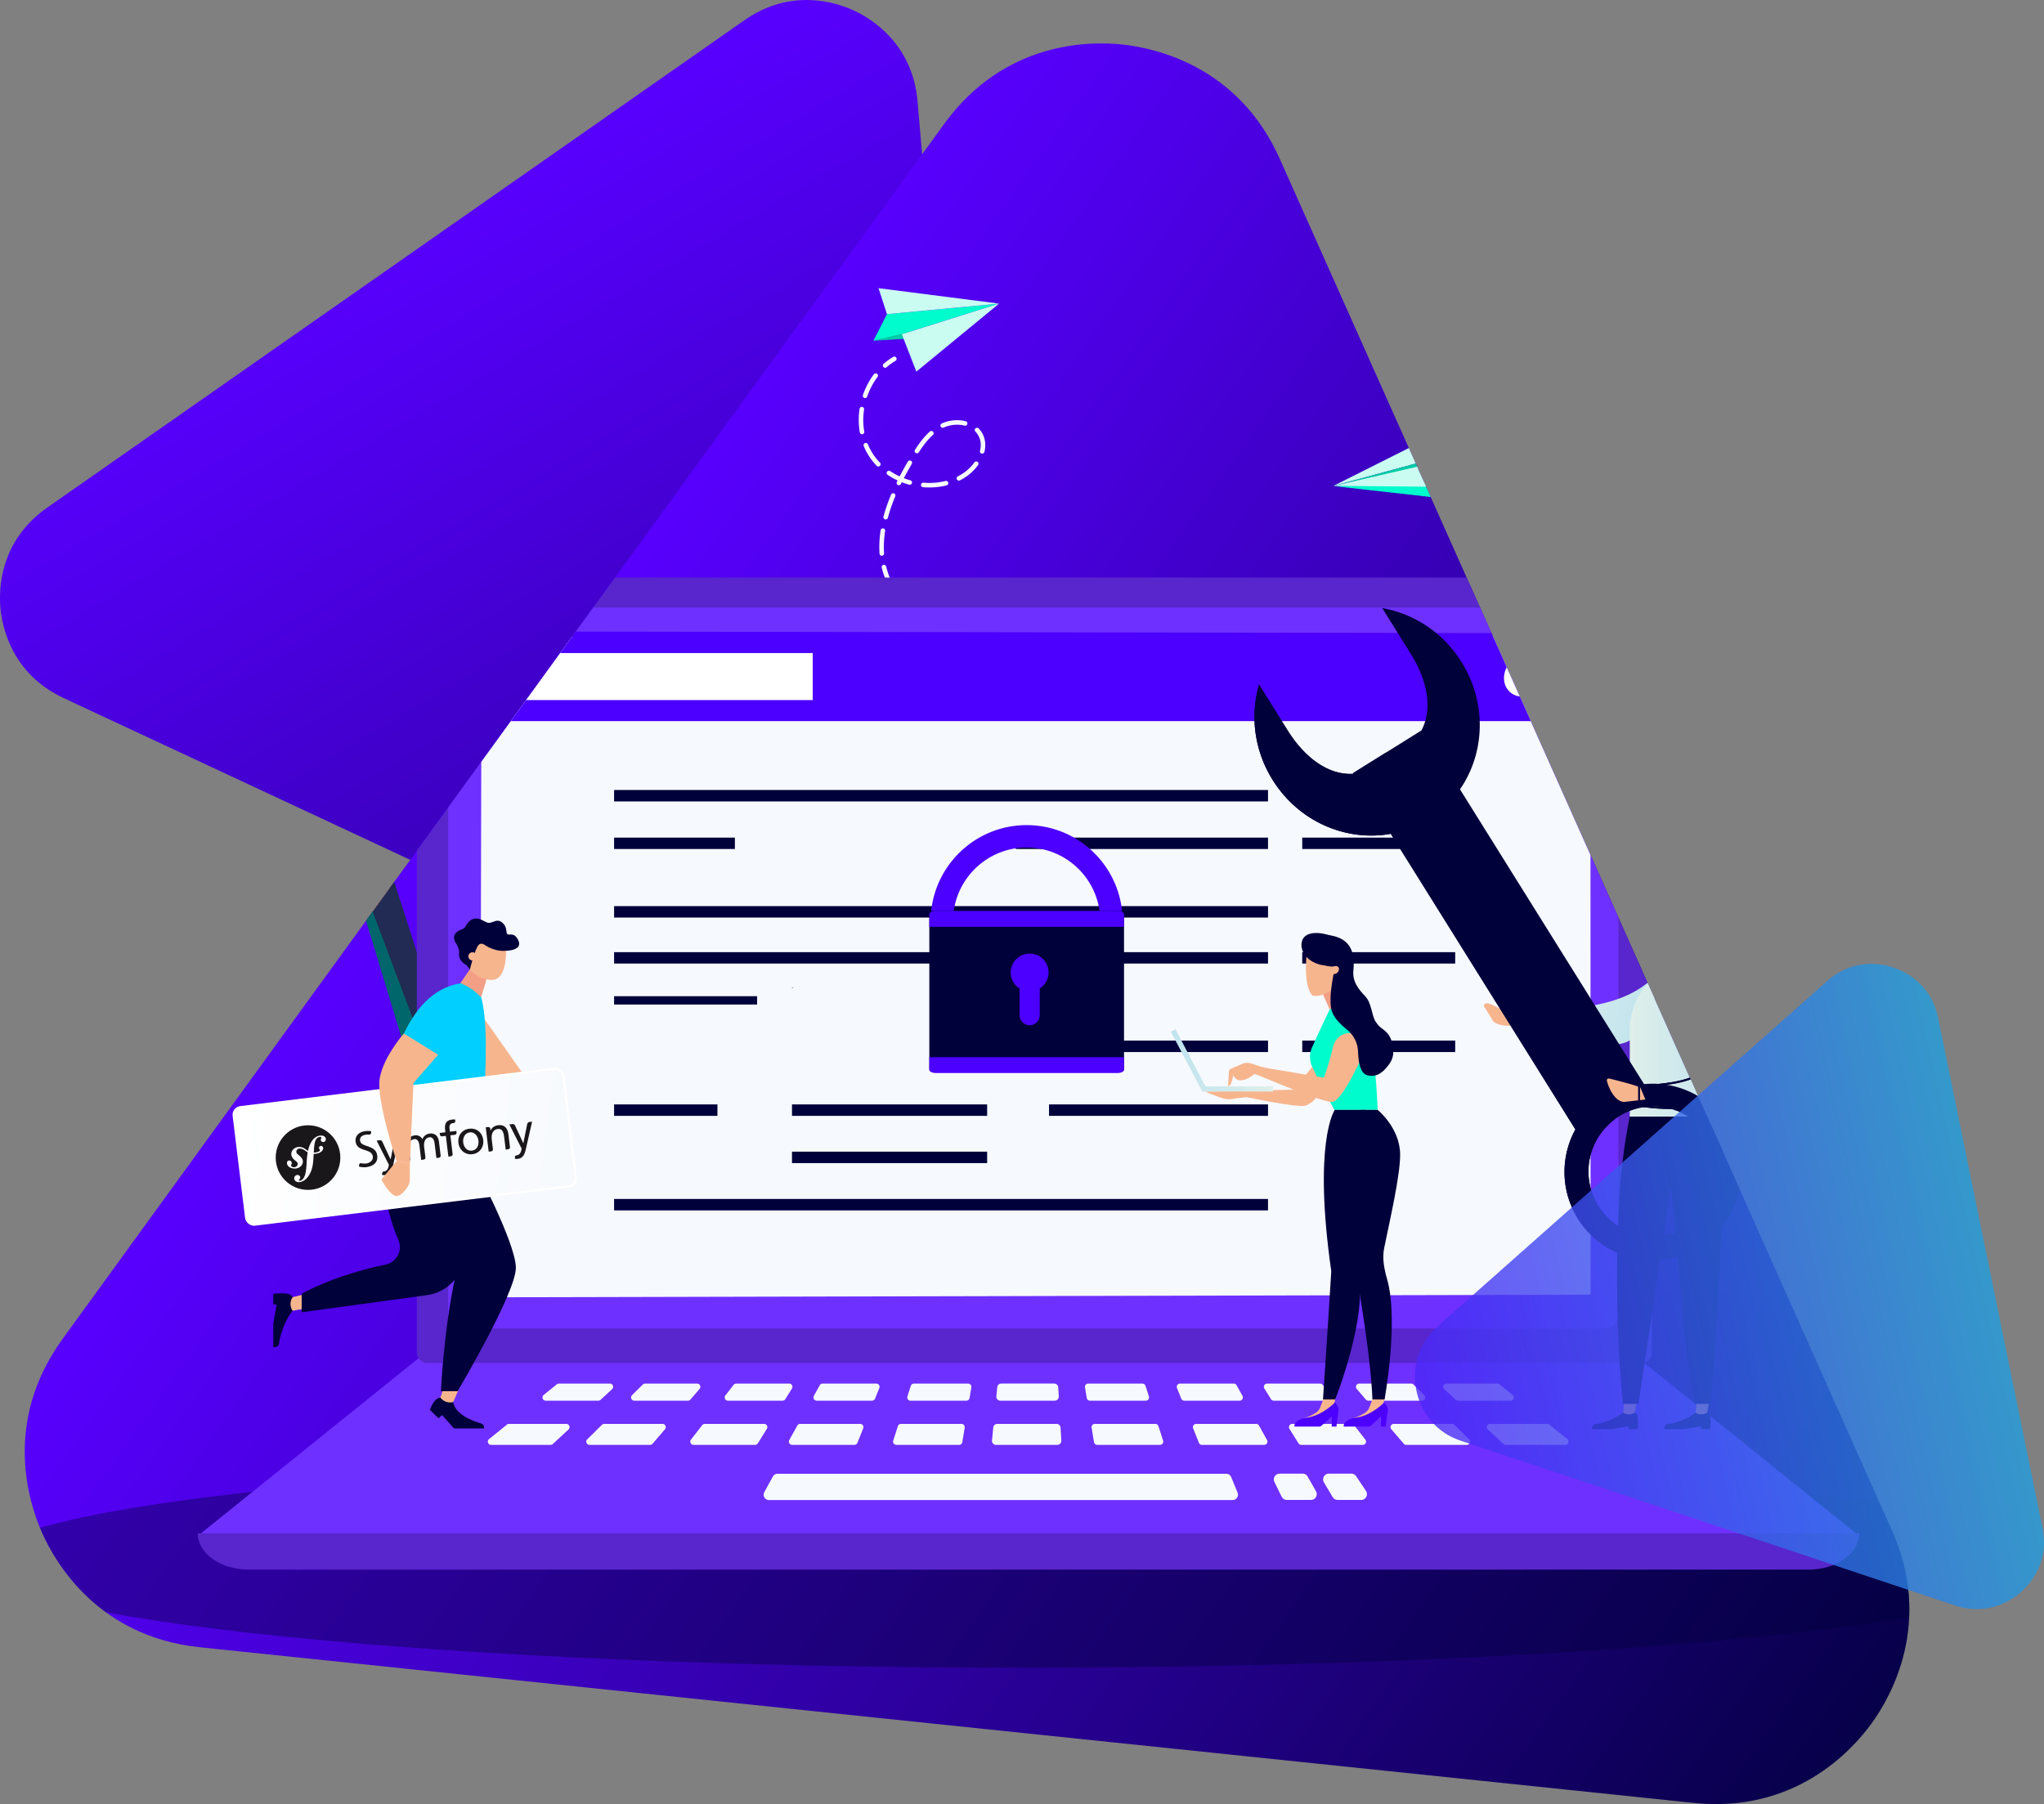
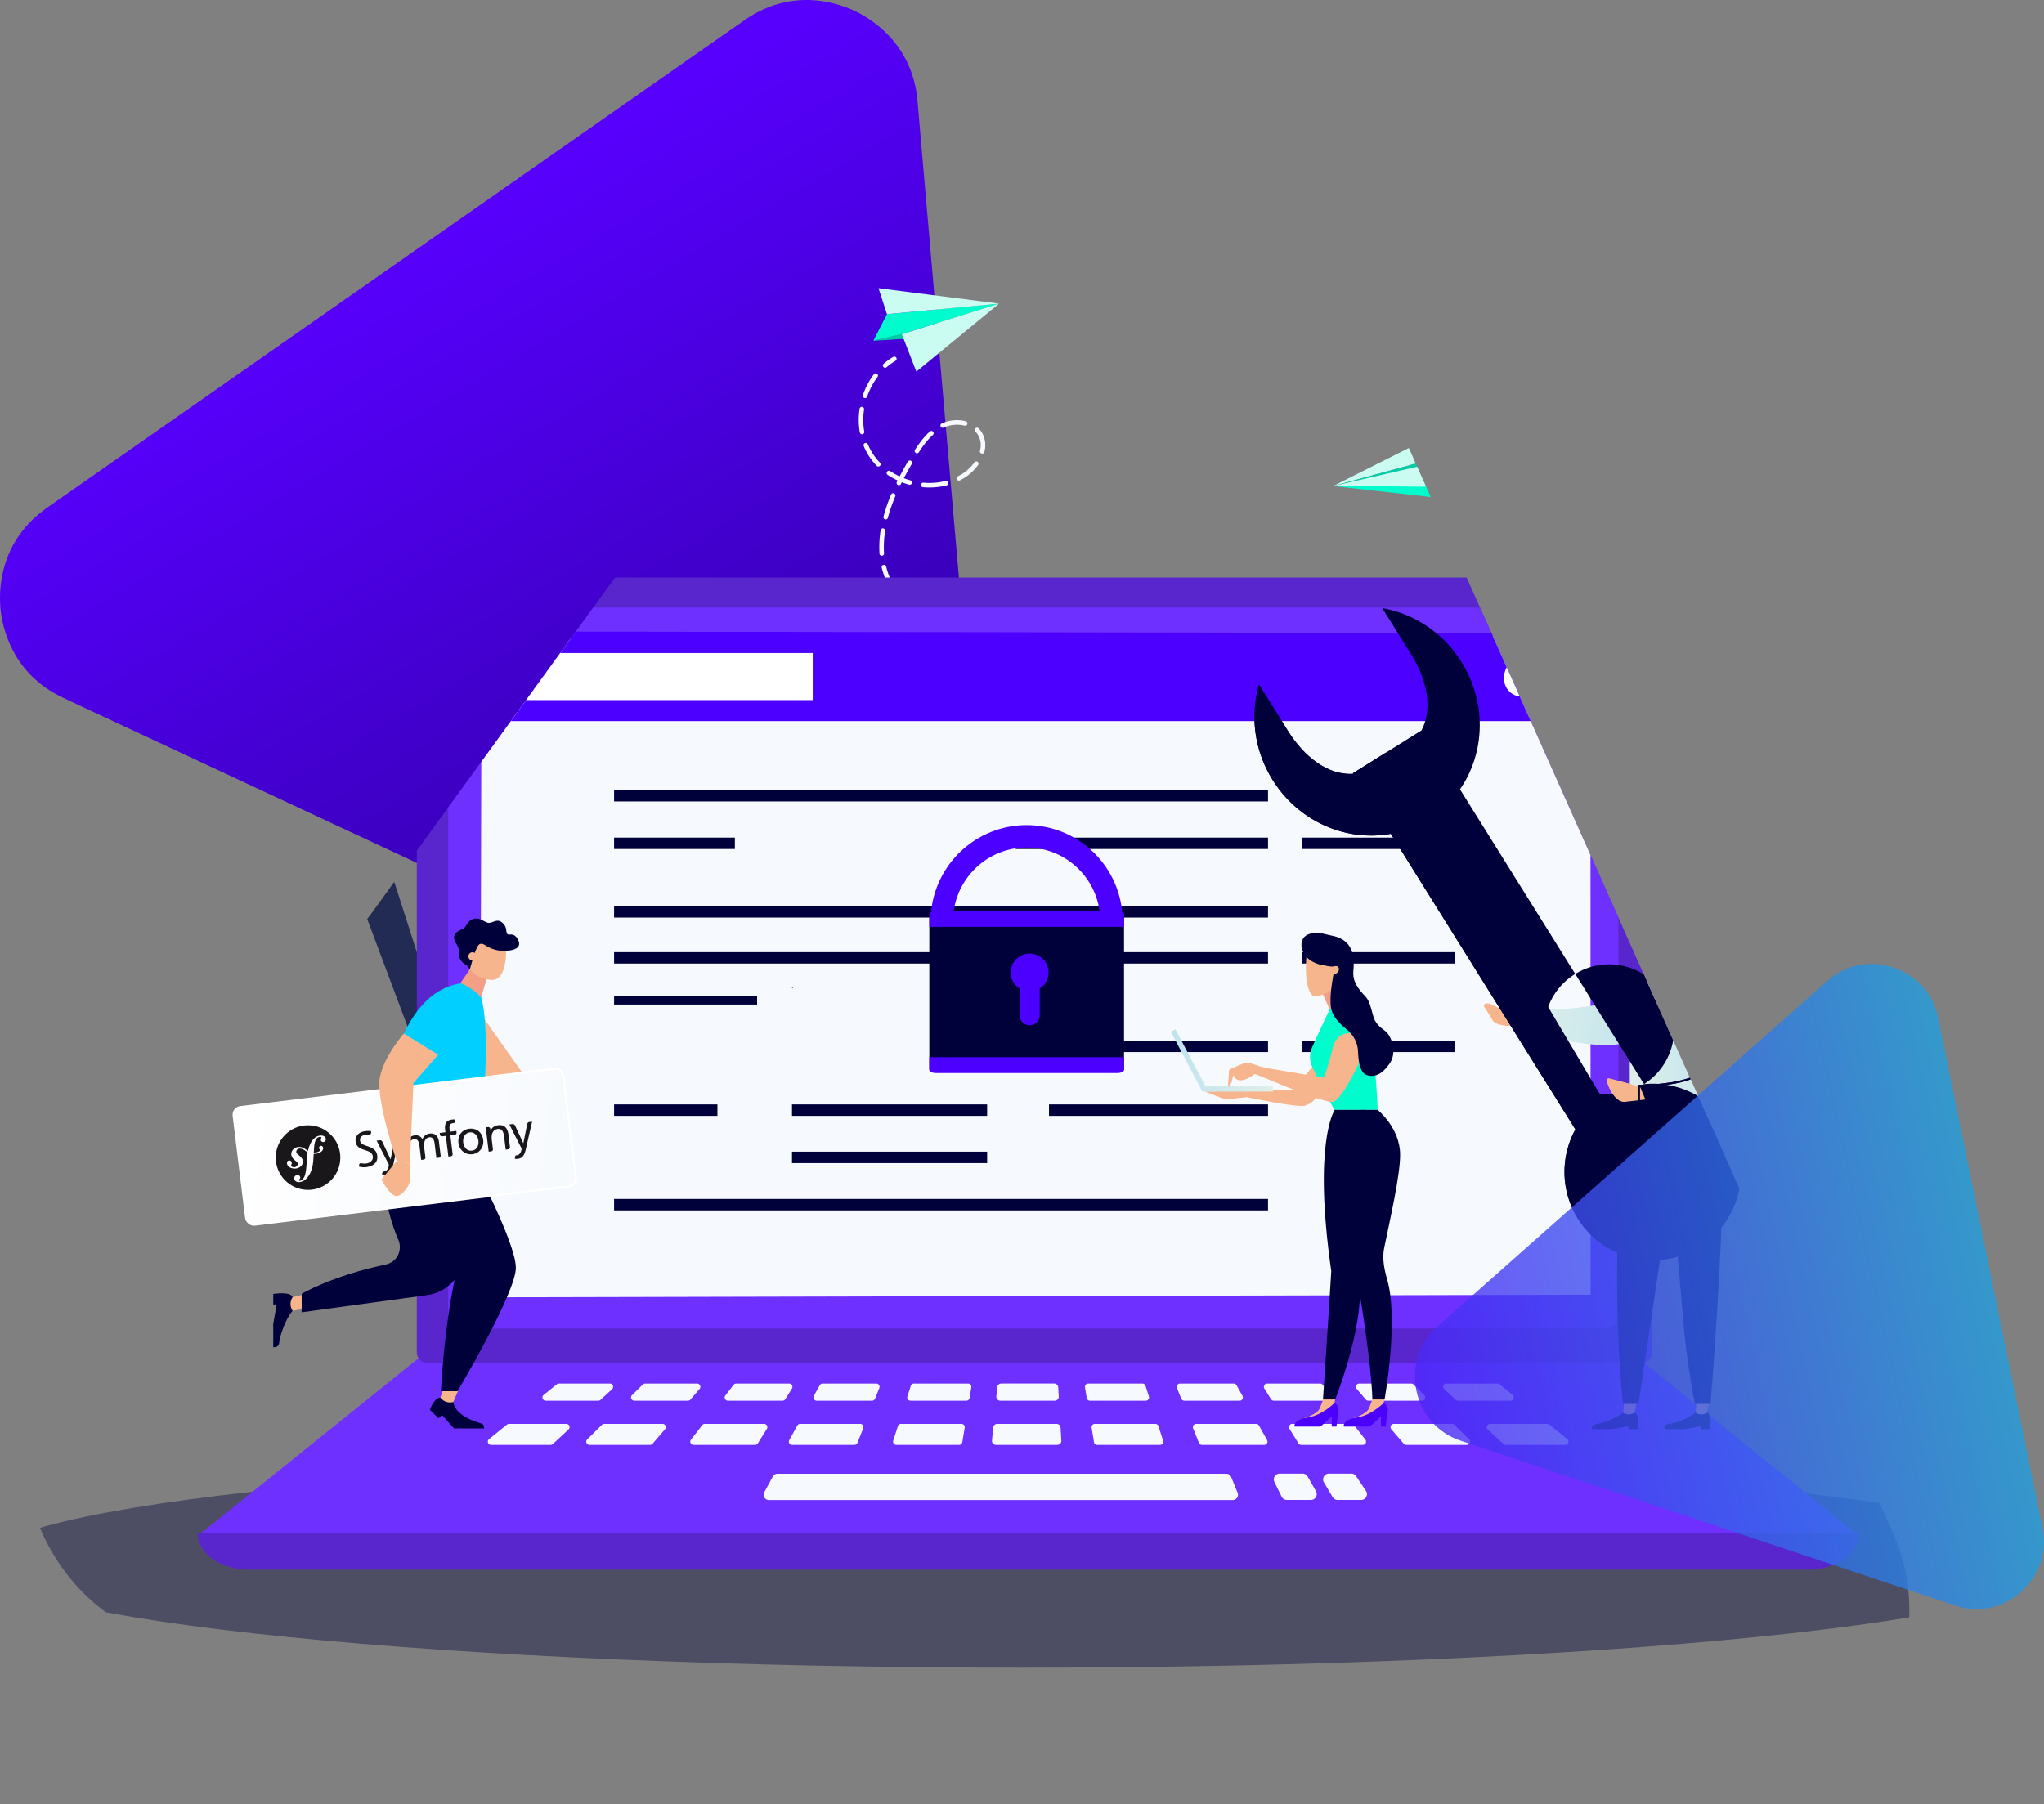
<svg xmlns="http://www.w3.org/2000/svg" xmlns:xlink="http://www.w3.org/1999/xlink" data-name="Layer 2" viewBox="0 0 965.2 852.12">
  <rect x="0" y="0" width="965.2" height="852.12" fill="#808080" stroke="none" />
  <defs>
    <linearGradient id="a" x1="362.29" x2="260.09" y1="910.88" y2="108.17" gradientTransform="translate(-98.13 115.24) rotate(-23.38)" gradientUnits="userSpaceOnUse">
      <stop offset="0" stop-color="#00003a" />
      <stop offset="1" stop-color="#5800ff" />
    </linearGradient>
    <linearGradient xlink:href="#a" id="c" x1="-423.12" x2="-39.05" y1="1916.01" y2="1136.77" gradientTransform="translate(-883.36 125.22) rotate(-80.91)" />
    <linearGradient id="b" x1="716.12" x2="779.32" y1="230.77" y2="230.77" data-name="¡ÂÁ˚ÏˇÌÌ˚È „‡‰ËÂÌÚ 2" gradientTransform="translate(55.2 117.1) rotate(10)" gradientUnits="userSpaceOnUse">
      <stop offset="0" stop-color="#dfefea" />
      <stop offset="1" stop-color="#bfe3ee" />
    </linearGradient>
    <linearGradient xlink:href="#b" id="e" x1="769.59" x2="814.08" y1="492.6" y2="492.6" data-name="¡ÂÁ˚ÏˇÌÌ˚È „‡‰ËÂÌÚ 2" gradientTransform="matrix(1,0,0,1,0,0)" />
    <linearGradient xlink:href="#b" id="f" x1="773.99" x2="824.46" y1="496.32" y2="496.32" data-name="¡ÂÁ˚ÏˇÌÌ˚È „‡‰ËÂÌÚ 2" gradientTransform="matrix(1,0,0,1,0,0)" />
    <linearGradient id="g" x1="285.34" x2="109.7" y1="553.61" y2="531.27" gradientTransform="translate(67.03 -19.17) rotate(6.96)" gradientUnits="userSpaceOnUse">
      <stop offset="0" stop-color="#f6f9fd" />
      <stop offset="1" stop-color="#fff" />
    </linearGradient>
    <linearGradient xlink:href="#b" id="h" x1="-1945.11" x2="-1896.85" y1="500.88" y2="500.88" data-name="¡ÂÁ˚ÏˇÌÌ˚È „‡‰ËÂÌÚ 2" gradientTransform="translate(-1343.95) rotate(-180) scale(1 -1)" />
    <linearGradient id="i" x1="101.37" x2="-150.27" y1="-494.98" y2="35.92" gradientTransform="translate(705.1 775.94) rotate(52.17)" gradientUnits="userSpaceOnUse">
      <stop offset="0" stop-color="#00ffc9" />
      <stop offset="1" stop-color="#5800ff" />
    </linearGradient>
    <clipPath id="d">
      <path fill="none" d="M529.84 21.01c15.86 1.67 54.94 10.22 74.47 53.98l288.97 647.63c19.53 43.78-.15 78.53-9.56 91.49-9.4 12.94-36.35 42.42-83.94 37.45l-22.69-2.36-145-15.13-2.84-.3-16.16-1.68-309.04-32.21-201.2-20.95-8.49-.9c-47.65-4.92-67.93-39.38-74.45-53.99-6.47-14.49-18.51-52.4 9.29-91.11.08-.13.17-.25.25-.37l188.56-259.94L445.9 58.46c28.15-38.77 68.09-39.15 83.94-37.45Z" />
    </clipPath>
  </defs>
  <g data-name="Layer 1">
    <path fill="url(#a)" d="M403.39 5.05c8.18 3.83 27.52 15.65 29.87 42.69l34.77 400.24c2.35 27.05-14.63 42.01-22.06 47.21-7.43 5.19-27.31 15.98-51.87 4.51l-11.71-5.47-74.83-34.95-1.46-.69-8.34-3.89-159.49-74.47-103.84-48.48-4.38-2.06C5.46 318.23.98 296.03.19 287c-.78-8.96-.21-31.48 21.85-47.06.07-.06.14-.1.2-.15l149.09-104.25L351.51 9.56c22.25-15.54 43.7-8.35 51.87-4.51Z" />
-     <path fill="url(#c)" d="M529.84 21.01c15.86 1.67 54.94 10.22 74.47 53.98l288.97 647.63c19.53 43.78-.15 78.53-9.56 91.49-9.4 12.94-36.35 42.42-83.94 37.45l-22.69-2.36-145-15.13-2.84-.3-16.16-1.68-309.04-32.21-201.2-20.95-8.49-.9c-47.65-4.92-67.93-39.38-74.45-53.99-6.47-14.49-18.51-52.4 9.29-91.11.08-.13.17-.25.25-.37l188.56-259.94L445.9 58.46c28.15-38.77 68.09-39.15 83.94-37.45Z" />
    <g clip-path="url(#d)">
      <path fill="#00003a" fill-rule="evenodd" d="M482.6 688.31c271.16 0 490.97 22.25 490.97 49.69 0 27.45-219.81 49.7-490.97 49.7-271.15 0-490.97-22.26-490.97-49.7 0-27.45 219.81-49.69 490.97-49.69Z" opacity=".4" />
      <path fill="#053c5e" d="M720.06 648.89s-65.73-53.39-50.59-116.66c4.71-19.68 27.48-29.11 45.06-19.08 89.1 50.84 33.75 149.99 33.75 149.99l-28.22-14.25Z" />
      <path fill="#00666b" d="M735.79 657.87c-.07-1.12-8.16-112.58-55.06-142.65l3.41-2.19c48.46 31.07 55 139.97 55.29 144.61l-3.64.23Z" />
      <path fill="#f6a505" d="m155.879 372.12 11.96-3.835 21.17 66.018-11.96 3.836z" />
      <path fill="#fff" d="m179.31 437.42-.35.11s-21.72-60.73-21.17-66.02c.56-5.28 5.12-11.7 4.15-1.33-.97 10.37 17.36 67.24 17.36 67.24Z" opacity=".33" />
      <path fill="#00cfff" d="M70.18 256.56c11.48-9.37 22.81-19.03 35.36-26.94 2.01-1.27 10.02-7.32 4.79-3.18 1.67-.62 3.33-1.24 4.99-1.86 6.7-.3 13.25.51 19.97-.43 6.31-.88 12.2-2.56 17.58-4.9 28.48 5.04 53.29 25.28 62.75 54.73 11.5 35.82-3.39 73.8-33.87 92.9-3.12.34-6.23 1.03-9.32 2.15-1.16.22-2.24.55-3.3.92-4.7.72-9.37 1.54-13.91 2.87-4.73 1.39-9.04 3.57-12.95 6.31-35.36 1.51-68.79-20.56-80.13-55.88-7.46-23.25-3.8-47.39 8.02-66.7Z" />
      <path fill="#00fccc" d="M189.22 358.7c-5.86.95-11.33 3.11-16.36 6.66-3.13 2.44-6.39 4.62-9.77 6.62-.19.08-.37.19-.56.27l-48.21-150.16c40.81-10.14 83.05 12.95 96.09 53.58 9.77 30.43.5 62.39-21.19 83.03Z" />
      <path fill="#00003a" d="M62.16 323.26c13.61 42.38 58.99 65.7 101.37 52.1 42.38-13.61 65.7-58.99 52.1-101.37-13.61-42.38-58.99-65.7-101.37-52.1-42.38 13.61-65.71 58.99-52.1 101.37Zm8.61-2.76c-12.08-37.62 8.63-77.92 46.25-90 37.62-12.08 77.92 8.63 90 46.25 12.08 37.62-8.63 77.92-46.25 90-37.62 12.08-77.92-8.63-90-46.25Z" />
      <path fill="#212b53" d="m199.6 503.95-30.49-81.32c-.68-2.11.37-4.33 2.34-4.96l10.12-3.25c1.97-.63 4.11.57 4.79 2.67l18.59 58c-5.79-1.91 1.04 25.67-5.35 28.84Z" />
-       <path fill="#00666b" d="m197.49 516.14-28.37-93.5c-.63-1.96.24-3.99 1.94-4.78.94 1.56 26.01 69.41 37.27 98.69-2.35.4-8.45-1.59-10.84-.41Z" />
      <path fill="#fff" d="M107.19 281.58c1.76 5.46-1.25 11.32-6.71 13.08-5.46 1.76-11.32-1.25-13.08-6.71-1.76-5.46 1.25-11.32 6.71-13.08 5.46-1.76 11.32 1.25 13.08 6.71ZM99.06 303.92c.84 2.6-.59 5.39-3.2 6.22-2.6.84-5.39-.59-6.22-3.2-.84-2.6.59-5.39 3.2-6.22 2.6-.84 5.39.59 6.22 3.2Z" />
      <path fill="#00666b" d="M232.15 620.2s91.61-90.69 93.38-156.16c.85-31.54-32.49-51.29-60.45-36.68-81.77 42.73-46.86 189.01-46.86 189.01l13.93 3.82Z" />
      <path fill="#00fccc" d="m227.59 631.54-3.77-.27c.47-6.63 11.25-162.16 75.8-206.05l3.87 1.72c-63.04 42.87-75.78 203-75.89 204.6ZM418.83 148.37l-6.4 12.57 13.43-3.06 45.93-14.48-52.96 4.97z" />
      <path fill="#00cca5" d="m412.43 160.94 22.81-1.42-5.59-2.84-17.22 4.26z" />
      <path fill="#cafcf2" d="m418.83 148.37-3.99-12.25 56.95 7.28-52.96 4.97zM471.79 143.4l-45.93 14.48 6.85 17.65 39.08-32.13z" />
      <g fill="#f6f9fd">
        <path d="M417.47 173.59a.96.96 0 0 1-.32-.25c-.39-.45-.34-1.12.11-1.51 1.41-1.23 2.93-2.32 4.51-3.25.51-.3 1.17-.13 1.47.38.3.51.13 1.17-.38 1.47-1.47.86-2.88 1.88-4.19 3.02-.34.3-.81.34-1.19.15ZM432.75 291.26l-.06-.03c-3.11-1.83-5.94-4.29-8.43-7.3-.38-.46-.31-1.13.14-1.51.46-.38 1.13-.31 1.51.14 2.33 2.82 4.98 5.11 7.87 6.82.51.3.68.96.38 1.47-.29.49-.91.67-1.41.41Zm-11.83-12.42c-.18-.09-.34-.24-.45-.43-1.84-3.23-3.22-6.7-4.11-10.31-.14-.58.21-1.16.79-1.3.57-.14 1.16.21 1.3.78a38.21 38.21 0 0 0 3.89 9.77c.29.52.11 1.17-.4 1.46-.32.19-.71.18-1.02.02Zm-5.01-16.45c-.33-.17-.56-.49-.59-.88l-.03-.52c-.18-3.41 0-6.95.55-10.52.09-.59.64-.99 1.22-.9.59.08.99.64.9 1.22-.52 3.43-.7 6.82-.53 10.08l.03.48c.04.59-.4 1.1-.99 1.15-.2.01-.39-.03-.56-.11Zm1.84-17.16c-.44-.22-.68-.73-.55-1.23.88-3.33 2.08-6.82 3.58-10.38.23-.55.86-.8 1.4-.57.53.21.8.86.57 1.4-1.45 3.47-2.63 6.87-3.48 10.1a1.074 1.074 0 0 1-1.52.68Zm6.23-16.16c-.52-.27-.74-.9-.48-1.43.12-.24.23-.47.35-.71-1.63-.76-3.21-1.64-4.68-2.62-.49-.33-.63-1-.3-1.49s.99-.63 1.49-.3c1.41.94 2.91 1.78 4.47 2.49 1.15-2.21 2.42-4.51 3.86-6.98.3-.51.96-.68 1.47-.39.51.3.69.95.39 1.47-1.39 2.39-2.61 4.61-3.73 6.74 1 .39 2.02.72 3.06 1.01.58.17.91.75.75 1.32-.16.57-.75.91-1.32.75-1.18-.33-2.34-.71-3.47-1.16-.14.27-.27.54-.4.81-.26.53-.9.75-1.44.49h-.01Zm-9.7-8.83c-.1-.05-.2-.12-.28-.21a29.954 29.954 0 0 1-4.22-5.49c-.73-1.22-1.37-2.52-1.92-3.85a1.07 1.07 0 1 1 1.98-.82c.51 1.24 1.11 2.44 1.78 3.57a27.59 27.59 0 0 0 3.91 5.09c.41.42.4 1.1-.02 1.52-.34.33-.84.39-1.23.19Zm21.21 9.77c-.38-.19-.62-.6-.58-1.05.05-.59.57-1.03 1.16-.98 3.58.31 7.08.03 10.4-.81.57-.15 1.16.2 1.3.78.15.57-.2 1.16-.78 1.3-3.56.9-7.3 1.19-11.11.87a.983.983 0 0 1-.39-.11ZM406.58 205c-.29-.15-.51-.43-.57-.77-.63-3.62-.67-7.36-.11-11.14.09-.59.63-.99 1.22-.9.59.09.99.63.9 1.22-.53 3.54-.5 7.06.1 10.45.1.58-.29 1.14-.87 1.24-.24.04-.47 0-.67-.1Zm45.74 21.89c-.19-.1-.36-.26-.47-.47-.27-.53-.06-1.17.47-1.44.8-.41 1.59-.86 2.33-1.35 2.11-1.37 4.01-3.19 5.49-5.25.35-.48 1.02-.59 1.5-.25.48.35.59 1.02.24 1.5a22.853 22.853 0 0 1-6.06 5.79c-.8.52-1.65 1.01-2.52 1.46-.32.16-.68.15-.98 0Zm-19.82-12.92-.1-.05c-.5-.32-.64-.99-.32-1.48 2.41-3.74 4.63-6.48 7-8.61a1.076 1.076 0 1 1 1.44 1.6c-2.22 2-4.32 4.6-6.63 8.18-.3.47-.9.62-1.39.38Zm-24.49-26.07c-.47-.24-.7-.79-.53-1.3a35.696 35.696 0 0 1 5.19-9.84c.36-.48 1.03-.57 1.5-.21s.57 1.03.21 1.5c-1.13 1.5-2.15 3.13-3.02 4.84-.72 1.41-1.35 2.9-1.86 4.41a1.073 1.073 0 0 1-1.5.61Zm55.31 26.24a1.06 1.06 0 0 1-.55-1.22c.64-2.57.41-4.93-.7-7.04-.39-.74-.88-1.42-1.47-2.02-.41-.43-.4-1.1.02-1.52.42-.41 1.11-.41 1.52.02.73.75 1.35 1.6 1.83 2.52 1.34 2.55 1.64 5.51.88 8.56-.14.57-.73.92-1.3.78a.917.917 0 0 1-.23-.09Zm-18.65-12.19c-.21-.11-.38-.28-.49-.51-.25-.54-.01-1.18.52-1.42 3.49-1.61 7.61-2 11.31-1.06.57.15.92.73.78 1.3-.14.57-.73.92-1.3.78-3.18-.8-6.87-.46-9.88.93-.31.14-.65.13-.94-.02ZM438.81 293.88c-.45-.23-.69-.75-.54-1.25.16-.57.76-.9 1.33-.74 1.65.47 3.34.76 5.04.85.59.03 1.05.54 1.01 1.13-.03.59-.54 1.04-1.13 1.01-1.86-.1-3.72-.41-5.52-.93-.07-.02-.13-.05-.19-.08Z" />
      </g>
      <path fill="#6e30ff" d="m563.55 635.66-359.08.36-111.09 89.44h470.17v-89.8z" />
      <path fill="#6e30ff" d="m407.78 635.66 359.08.36 111.09 89.44H407.78v-89.8z" />
      <path fill="#5826cc" d="M563.55 724.22H93.38c0 9.48 10.76 17.16 24.04 17.16h736.5c13.27 0 24.04-7.68 24.04-17.16h-314.4Z" />
      <rect width="583.25" height="371" x="196.82" y="272.78" fill="#5826cc" rx="4.75" ry="4.75" />
      <path fill="#6e30ff" d="M218.24 286.97h539.4a6.61 6.61 0 0 1 6.61 6.61v327.29a6.61 6.61 0 0 1-6.61 6.61h-539.4a6.61 6.61 0 0 1-6.61-6.61V293.58a6.61 6.61 0 0 1 6.61-6.61Z" />
      <g fill="#f6f9fd">
        <path d="M619.03 708.46h-11.36c-1.05 0-2-.59-2.46-1.53L601.8 700c-.9-1.83.43-3.96 2.46-3.96h10.84c.99 0 1.9.53 2.39 1.39l3.93 6.93c1.04 1.83-.28 4.1-2.39 4.1ZM642.74 708.46h-11.08c-.97 0-1.87-.51-2.36-1.34l-4.12-6.93c-1.09-1.83.23-4.15 2.36-4.15h10.56c.92 0 1.77.46 2.28 1.22l4.64 6.93c1.22 1.83-.09 4.28-2.28 4.28ZM324.89 661.58h-25.36c-1.37 0-2.05-1.66-1.07-2.62l5.09-5.02c.29-.28.67-.44 1.07-.44h24.57c1.31 0 2.01 1.53 1.16 2.53l-4.31 5.02c-.29.34-.72.53-1.16.53ZM582.06 708.52H363.13c-1.92 0-3.13-2.05-2.21-3.74l4.04-7.38c.44-.81 1.29-1.31 2.21-1.31h211.88c1.03 0 1.95.62 2.34 1.57l3.01 7.38c.68 1.66-.54 3.48-2.34 3.48ZM282.56 661.58H257.7c-1.44 0-2.08-1.81-.96-2.72l6.21-5.02c.27-.22.61-.34.96-.34h24.08c1.39 0 2.06 1.71 1.04 2.65l-5.43 5.02c-.28.26-.65.41-1.04.41ZM411.8 661.58h-26.15a1.53 1.53 0 0 1-1.34-2.27l2.79-5.02c.27-.49.78-.79 1.34-.79h25.37c1.08 0 1.82 1.09 1.42 2.1l-2.01 5.02c-.23.58-.8.96-1.42.96ZM369.55 661.58h-25.81c-1.27 0-1.99-1.47-1.21-2.47l3.91-5.02c.29-.37.74-.59 1.21-.59h25.02c1.2 0 1.93 1.32 1.3 2.34l-3.13 5.02c-.28.45-.77.72-1.3.72ZM498.08 661.58h-25.71c-1.11 0-1.98-.96-1.88-2.07l.42-4.32c.09-.96.91-1.7 1.88-1.7h25.04c1 0 1.82.78 1.88 1.77l.25 4.32c.06 1.08-.8 1.99-1.88 1.99ZM456.34 661.58h-26.39c-1.04 0-1.77-1.01-1.46-2l1.61-5.02c.2-.63.79-1.06 1.46-1.06h25.61c.94 0 1.66.85 1.51 1.78l-.83 5.02c-.12.74-.76 1.28-1.51 1.28ZM306.99 682.45h-28.62c-1.37 0-2.05-1.66-1.07-2.62l6.94-6.85c.29-.28.67-.44 1.07-.44h27.55c1.31 0 2.01 1.53 1.16 2.53l-5.87 6.85c-.29.34-.72.53-1.16.53ZM260.02 682.45h-28.13c-1.44 0-2.08-1.81-.96-2.72l8.46-6.85c.27-.22.61-.34.96-.34h27.06c1.39 0 2.06 1.71 1.04 2.65l-7.39 6.85c-.28.26-.65.41-1.04.41ZM403.46 682.45h-29.42a1.53 1.53 0 0 1-1.34-2.27l3.81-6.85c.27-.49.78-.79 1.34-.79h28.35c1.08 0 1.82 1.09 1.42 2.1l-2.74 6.85c-.23.58-.8.96-1.42.96ZM356.56 682.45h-29.07c-1.27 0-1.99-1.47-1.21-2.47l5.33-6.85c.29-.37.74-.59 1.21-.59h28c1.2 0 1.93 1.32 1.3 2.34l-4.26 6.85c-.28.45-.77.72-1.3.72ZM499.29 682.45h-28.98c-1.11 0-1.98-.96-1.88-2.07l.6-6.14c.09-.96.91-1.7 1.88-1.7h28.02c1 0 1.82.78 1.88 1.77l.36 6.14c.06 1.08-.8 1.99-1.88 1.99ZM452.91 682.45h-29.66c-1.04 0-1.77-1.01-1.46-2l2.2-6.85c.2-.63.79-1.06 1.46-1.06h28.59c.94 0 1.66.85 1.51 1.78l-1.13 6.85c-.12.74-.76 1.28-1.51 1.28ZM646.13 661.58h25.36c1.37 0 2.05-1.66 1.07-2.62l-5.09-5.02a1.54 1.54 0 0 0-1.07-.44h-24.57c-1.31 0-2.01 1.53-1.16 2.53l4.31 5.02c.29.34.72.53 1.16.53ZM688.46 661.58h24.86c1.44 0 2.08-1.81.96-2.72l-6.21-5.02a1.52 1.52 0 0 0-.96-.34h-24.08c-1.39 0-2.06 1.71-1.04 2.65l5.43 5.02c.28.26.65.41 1.04.41ZM559.22 661.58h26.15c1.17 0 1.9-1.25 1.34-2.27l-2.79-5.02c-.27-.49-.78-.79-1.34-.79h-25.37c-1.08 0-1.82 1.09-1.42 2.1l2.01 5.02c.23.58.8.96 1.42.96ZM601.47 661.58h25.81c1.27 0 1.99-1.47 1.21-2.47l-3.91-5.02c-.29-.37-.74-.59-1.21-.59h-25.02c-1.2 0-1.93 1.32-1.3 2.34l3.13 5.02c.28.45.77.72 1.3.72ZM514.68 661.58h26.39c1.04 0 1.77-1.01 1.46-2l-1.61-5.02c-.2-.63-.79-1.06-1.46-1.06h-25.61c-.94 0-1.66.85-1.51 1.78l.83 5.02c.12.74.76 1.28 1.51 1.28ZM664.03 682.45h28.62c1.37 0 2.05-1.66 1.07-2.62l-6.94-6.85a1.54 1.54 0 0 0-1.07-.44h-27.55c-1.31 0-2.01 1.53-1.16 2.53l5.87 6.85c.29.34.72.53 1.16.53ZM711 682.45h28.13c1.44 0 2.08-1.81.96-2.72l-8.46-6.85a1.52 1.52 0 0 0-.96-.34h-27.06c-1.39 0-2.06 1.71-1.04 2.65l7.39 6.85c.28.26.65.41 1.04.41ZM567.56 682.45h29.42c1.17 0 1.9-1.25 1.34-2.27l-3.81-6.85c-.27-.49-.78-.79-1.34-.79h-28.35c-1.08 0-1.82 1.09-1.42 2.1l2.74 6.85c.23.58.8.96 1.42.96ZM614.46 682.45h29.07c1.27 0 1.99-1.47 1.21-2.47l-5.33-6.85c-.29-.37-.74-.59-1.21-.59h-28c-1.2 0-1.93 1.32-1.3 2.34l4.26 6.85c.28.45.77.72 1.3.72ZM518.11 682.45h29.66c1.04 0 1.77-1.01 1.46-2l-2.2-6.85c-.2-.63-.79-1.06-1.46-1.06h-28.59c-.94 0-1.66.85-1.51 1.78l1.13 6.85c.12.74.76 1.28 1.51 1.28Z" />
      </g>
      <path fill="#cafcf2" d="m629.5 229.57 37.91-19.03 19.09-3.04 14.23 2.66-71.23 19.41z" />
      <path fill="#00cca5" d="m629.5 229.57 70.18-15.14 1.05-4.27" />
      <path fill="#00fccc" d="m701.2 226.43-.1.14-3.34 10.67-68.09-7.66 71.53-3.15z" />
      <path fill="#cafcf2" d="m714.72 220.63-9.6-8.44-75.17 17.28 64.1.61 20.67-9.45z" />
      <g fill="#00003a">
        <path d="M865.61 364.43c-2.24-.89-4.45-1.95-6.57-3.16-.49-.28-1.1-.11-1.38.38-.28.48-.11 1.1.38 1.38 2.2 1.26 4.5 2.36 6.83 3.29.84.34 1.69.65 2.54.94.31.11.64.05.9-.12a1.005 1.005 0 0 0-.24-1.79c-.82-.28-1.64-.59-2.46-.91ZM735.31 213.9c-3.17.28-6.47.67-10.09 1.19-.55.08-.93.59-.86 1.14.08.55.59.94 1.14.86 3.58-.52 6.85-.9 9.98-1.18.18-.02.34-.08.48-.17.29-.2.47-.55.44-.92-.05-.56-.54-.97-1.1-.92ZM752.12 215.33c.25-.17.42-.46.44-.79.03-.56-.4-1.03-.96-1.06-3.24-.16-6.67-.15-10.19 0a1 1 0 0 0-.96 1.05 1 1 0 0 0 1.05.96c3.46-.15 6.83-.15 10.01 0 .23.01.44-.05.62-.17ZM846.61 351.49a.994.994 0 0 0-1.43-.04c-.4.38-.42 1.02-.04 1.43 2.35 2.48 4.95 4.77 7.71 6.78a1.008 1.008 0 0 0 1.41-.22c.33-.45.23-1.08-.22-1.41a54.358 54.358 0 0 1-7.44-6.54ZM842.57 348.38c.45-.34.53-.97.2-1.42-.54-.72-1.07-1.45-1.58-2.19a52.582 52.582 0 0 1-3.64-6.22c-.25-.5-.85-.7-1.35-.46-.49.25-.71.86-.46 1.35 1.1 2.21 2.37 4.39 3.78 6.46.53.77 1.07 1.53 1.64 2.28a1.01 1.01 0 0 0 1.41.2ZM834.61 334.37c.08-.03.15-.07.22-.11.37-.25.54-.74.38-1.18-1.08-2.96-1.97-6.09-2.7-9.57-.11-.55-.65-.9-1.2-.78-.54.11-.9.65-.78 1.2.75 3.58 1.66 6.8 2.78 9.85.19.52.77.79 1.3.6ZM811.22 247.19c.8 1.06 1.58 2.14 2.32 3.23a72.91 72.91 0 0 1 3.18 5.08c.28.48.9.65 1.38.37.02-.01.04-.03.07-.04.43-.29.57-.88.3-1.34a83.682 83.682 0 0 0-3.26-5.21c-.77-1.12-1.56-2.23-2.38-3.31-.34-.44-.94-.59-1.42-.2-.44.34-.53.97-.19 1.41ZM819.49 260.8c1.43 3.02 2.65 6.13 3.64 9.27.17.53.74.83 1.27.66.1-.03.18-.07.26-.13a1 1 0 0 0 .39-1.14 76.996 76.996 0 0 0-3.74-9.52 1.013 1.013 0 0 0-1.83.87ZM800.38 235.49c2.49 2.21 4.86 4.59 7.04 7.07.34.39.91.45 1.33.17.04-.02.07-.05.1-.08.42-.37.46-1.01.09-1.43a84.925 84.925 0 0 0-7.21-7.24c-.42-.37-1.06-.34-1.43.08-.37.42-.33 1.05.08 1.43ZM782.22 223.27c.34.17.72.13 1.01-.07.14-.1.26-.23.34-.39.25-.5.04-1.11-.46-1.35a79.716 79.716 0 0 0-9.45-3.91c-.53-.18-1.1.11-1.28.63-.18.53.1 1.1.63 1.28 3.12 1.06 6.21 2.34 9.21 3.81ZM828.93 302.67a1.008 1.008 0 0 0 .93-1.08l-.09-1.28c-.22-2.94-.44-5.88-.71-8.81-.05-.56-.54-.96-1.1-.91-.56.05-.96.54-.91 1.1.27 2.92.49 5.85.71 8.78l.1 1.28c.04.56.53.97 1.08.93ZM795.77 231.68c.36.27.83.27 1.18.03.09-.06.17-.13.23-.22.34-.44.26-1.08-.19-1.42a85.545 85.545 0 0 0-8.48-5.71 1.01 1.01 0 0 0-1.38.36c-.28.48-.12 1.1.36 1.38 2.85 1.67 5.63 3.55 8.27 5.57ZM829.24 306.7c-.56.05-.97.54-.92 1.09.34 3.95.7 7.16 1.14 10.1a1.015 1.015 0 0 0 1.57.69c.31-.21.49-.59.43-.98-.43-2.9-.79-6.07-1.13-9.98-.05-.56-.54-.97-1.09-.92ZM873.8 366.99c-.54-.13-1.09.21-1.22.75-.13.54.21 1.09.75 1.22 3.12.75 6.42 1.3 10.07 1.71.25.03.49-.04.68-.17.23-.16.4-.42.44-.72.06-.55-.34-1.05-.89-1.12-3.57-.39-6.79-.94-9.83-1.66ZM825.46 274.63c-.54.13-.89.66-.76 1.21.68 3 1.24 6.22 1.7 9.85.07.55.58.94 1.13.88a1.012 1.012 0 0 0 .87-1.13c-.47-3.7-1.04-6.98-1.73-10.05-.12-.54-.66-.89-1.21-.76ZM761.23 214.47a69.59 69.59 0 0 0-3.53-.48 1.011 1.011 0 1 0-.23 2.01 73.96 73.96 0 0 1 9.8 1.78c.29.07.59.01.82-.14.2-.13.35-.34.41-.59.14-.54-.19-1.09-.73-1.23-2.16-.55-4.36-1-6.54-1.34Z" />
      </g>
      <path fill="#f6f9fd" d="m751.1 611.52-524.44 1.24.75-311.8 523.61-.61.08 311.17z" />
      <path fill="#4c00ff" d="m751.48 340.6.06-41.5-524.4-.85.17 42.35h524.17z" />
      <path fill="#fff" d="M710.27 319.05c-.68 5.57 3.2 10.04 8.67 9.98 5.47-.06 10.46-4.63 11.15-10.2.69-5.58-3.2-10.05-8.68-9.98-5.47.06-10.46 4.63-11.14 10.2Z" />
      <g fill="#00003a">
        <path d="M289.98 373.14h308.79v5.4H289.98zM289.98 427.99h308.79v5.4H289.98zM289.98 521.64h48.8v5.4h-48.8zM373.99 521.64h92.15v5.4h-92.15zM373.99 543.97h92.15v5.4h-92.15zM495.36 521.64h103.41v5.4H495.36zM289.98 449.72h308.79v5.4H289.98zM289.98 566.3h308.79v5.4H289.98zM614.93 373.14h72.23v5.4h-72.23zM289.98 395.62h57.04v5.4h-57.04zM289.98 470.54h67.53v3.92h-67.53zM479.63 395.62h119.14v5.4H479.63zM479.63 491.51h119.14v5.4H479.63zM614.93 395.62h72.23v5.4h-72.23zM614.93 449.72h72.23v5.4h-72.23zM614.93 491.51h72.23v5.4h-72.23z" />
      </g>
      <path fill="#fff" d="M241.95 308.44h141.83v22.23H241.95z" />
      <path fill="#00003a" d="M766.47 667.19s-3.41 3.17-11.2 5.15c-1.71.44-3.56-.15-3.56 2.68h9.45l7.86-1.36v1.36h4.24s1.18-6.94-1.3-7.83h-5.49Z" />
      <path fill="#f7b58e" d="m766.95 662.21-.48 4.98a4.803 4.803 0 0 0 5.2.17l.29-.17.88-4.98h-5.89Z" />
      <path fill="#00003a" d="M800.68 667.19s-3.41 3.17-11.2 5.15c-1.71.44-3.56-.15-3.56 2.68h9.45l7.86-1.36v1.36h4.24s1.18-6.94-1.3-7.83h-5.49Z" />
      <path fill="#f7b58e" d="m801.15 662.21-.48 4.98a4.803 4.803 0 0 0 5.2.17l.29-.17.88-4.98h-5.89ZM715.85 477.89c-.53.15-2.37.49-5.9-.76-3.17-1.12-9.01-5.5-9.24-1.72 2.15 3.01 4.31 6.84 4.31 6.84 1.48 1.68 5.16 2.32 7.55 2.26l7.37-1.12s2.05-3.19 2.17-3.33l-1.04-1.16c-1.81-.05-3.57-.41-5.22-1.02Z" />
      <path fill="#f7b58e" d="M714.16 478.85s-.17.11-.52.24c.32.36.63.73.91 1.11 1.57.77 3.12 1.6 4.69 2.39.35-1.03.84-2.47.9-2.57l-9.15-7.36s-1.37.78-.05 2.9 3.23 3.29 3.23 3.29Z" />
      <path fill="#f39f85" d="m786.94 450.87-.99 9.75 10.45.42-2.09-15.13-7.37 4.96z" />
      <path fill="#f7b58e" d="M783.73 452.65c-1.21-.03-2.34-.22-2.93-.7-3.5-5.09.49-18.83.49-18.83l5.6-2.36 7.11 4.44.4 9.2c.11 2.46-1.07 4.81-3.18 6.35-2.25 1.27-4.85 1.97-7.5 1.89Z" />
      <path fill="#212b53" d="M792.88 440.42c-.39-1.55-.19-5.11-1.76-4.86-1.15.19-5.08.35-6.41.35-3.16 0-8.78-1.23-8.78-6.04 0-2.4 2.33-4.47 3.8-5.09 1.45-.6 3.08-.58 4.56-.06 3.48 1.21 8.08 3.89 9.92 3.52 3.09-.62 6.18 1.19 6.13 3.82-.05 2.81-1.51 7.03-2.89 9.71-.8 1.55-1.87 2.94-3.15 4.12l-1.43-5.49Z" />
      <path fill="#f7b58e" d="M796.08 440.77c-.7-.62-2.02-.5-2.94.26-.92.77-1.1 1.89-.39 2.51s2.02.5 2.94-.26c.92-.77 1.1-1.89.39-2.51Z" />
      <path fill="url(#b)" d="M776.93 465.02c-19.7 15.32-57.91 11.27-57.91 11.27l-1.77 10.02s48.47 14.32 54.52 2.86c6.05-11.46 24.85-39.46 5.15-24.14Z" />
      <path fill="url(#e)" d="M791.18 457.79c-.36 0-.71 0-1.06.02-11.53.42-20.53 16.33-20.53 27.87v41.72h44.5v-47.75c0-10.61-7.6-19.89-18.09-21.5-1.5-.23-3.1-.36-4.82-.36Z" />
      <path fill="#f7b58e" d="m776.98 519.33-9.85 1.13c-4.03.15-7.25-5.58-8.34-9.96a.907.907 0 0 1 1.1-1.09c3.46.85 12.36 3.09 14.71 4.26l2.37 5.66Z" />
      <path fill="url(#f)" d="M811.47 469.23s22.44 29.97 8.34 44.51c-14.1 14.54-45.82 8.37-45.82 8.37v-9.25s29.96.07 31.72-10.1c1.76-10.17-7.12-21.18-7.12-21.18" />
      <path fill="#00003a" d="M814.08 517.6c-14.2 8.18-36.56 4.69-39.65 4.15v-8.44c3.89-.03 30.01-.61 31.71-10.46 1.78-10.25-6.85-21.08-7.22-21.54l-.68.55c.09.11 8.74 10.97 7.03 20.83-1.67 9.64-30.69 9.73-31.28 9.73h-.45v10.06l.36.07c.15.03 6.75 1.27 15.24 1.27 7.91 0 17.44-1.09 24.93-5.23v-.99ZM769.59 527.4c-5.09 24.68-5.87 51.24-5.98 73.53-.19 35.91 2.76 62.15 2.76 62.15h7.34l15.33-102.65s1.67 15.27 3.93 41.15c1.78 20.31 2.61 37.48 7.38 61.5h7.37s6.36-74.12 6.36-135.69h-44.5Z" />
      <path fill="#fff" d="M786.41 455.16h9.3l1.48 3.42h-11.97l1.19-3.42z" />
-       <path fill="#00003a" d="m776.33 512.05-86.91-139.22c11.81-17.07 12.84-40.77.74-60.14-8.78-14.07-22.66-22.89-37.46-25.49l13.42 21.5c7.87 12.6 10.54 26.07 5.12 36.3l-32.37 20.21.19.3c-11.82.74-23.02-7.69-31.04-20.54l-13.48-21.6c-4.22 14.48-2.4 30.89 6.42 45.01 12.38 19.83 34.85 29.26 55.8 25.46l87.16 139.61c-7.06 12.9-7.08 29.15 1.37 42.44 12.36 19.43 38.13 25.16 57.56 12.8s25.16-38.13 12.8-57.56c-8.73-13.73-24.16-20.58-39.31-19.08Zm20.9 67.14c-14.29 9.09-33.25 4.88-42.35-9.42-9.09-14.29-4.88-33.25 9.42-42.35 14.29-9.09 33.25-4.88 42.35 9.42 9.09 14.29 4.88 33.25-9.42 42.35Z" />
+       <path fill="#00003a" d="m776.33 512.05-86.91-139.22c11.81-17.07 12.84-40.77.74-60.14-8.78-14.07-22.66-22.89-37.46-25.49l13.42 21.5c7.87 12.6 10.54 26.07 5.12 36.3l-32.37 20.21.19.3c-11.82.74-23.02-7.69-31.04-20.54l-13.48-21.6c-4.22 14.48-2.4 30.89 6.42 45.01 12.38 19.83 34.85 29.26 55.8 25.46l87.16 139.61c-7.06 12.9-7.08 29.15 1.37 42.44 12.36 19.43 38.13 25.16 57.56 12.8s25.16-38.13 12.8-57.56c-8.73-13.73-24.16-20.58-39.31-19.08Zc-14.29 9.09-33.25 4.88-42.35-9.42-9.09-14.29-4.88-33.25 9.42-42.35 14.29-9.09 33.25-4.88 42.35 9.42 9.09 14.29 4.88 33.25-9.42 42.35Z" />
      <path fill="#00003a" d="M794.33 580.82c-13.87 6.86-30.96 2.31-39.45-11.04-8.71-13.69-5.19-31.62 7.67-41.11-11.78-19.71-23.44-39.5-35.17-59.25-7.4-12.47-14.85-24.91-22.4-37.29-3.76-6.17-7.58-12.3-11.37-18.46a1.19 1.19 0 0 1-.09-.15c-.17-.26-.33-.51-.54-.84-2.11-3.31-4.22-6.63-6.34-9.93a1202.517 1202.517 0 0 0-32.1-47.34l-15.68 9.79.19.3c-11.82.74-23.02-7.69-31.04-20.54l-13.48-21.6c-4.22 14.48-2.4 30.89 6.41 45.01 12.38 19.83 34.85 29.26 55.8 25.46l87.16 139.61c-7.06 12.9-7.08 29.15 1.37 42.44 11.81 18.56 35.85 24.58 54.92 14.3-1.97-3.12-3.92-6.24-5.87-9.37Z" />
      <path fill="#f7b58e" d="m776.98 519.33-9.85 1.13c-4.03.15-7.25-5.58-8.34-9.96a.907.907 0 0 1 1.1-1.09c3.46.85 12.36 3.09 14.71 4.26l2.37 5.66Z" />
      <path fill="#00003a" d="M814.08 517.6c-14.2 8.18-36.56 4.69-39.65 4.15v-8.44c3.89-.03 30.01-.61 31.71-10.46 1.78-10.25-6.85-21.08-7.22-21.54l-.68.55c.09.11 8.74 10.97 7.03 20.83-1.67 9.64-30.69 9.73-31.28 9.73h-.45v10.06l.36.07c.15.03 6.75 1.27 15.24 1.27 7.91 0 17.44-1.09 24.93-5.23v-.99Z" />
      <path fill="#f7b58e" d="m228.94 481.59 25.8 36.6-8.87 3.03-24.51-17.8 1.11-12.38 6.47-9.45z" />
      <path fill="#00cfff" d="M223.48 464.14c11.62 8.37 2.58 80.07 2.58 80.07l-46.53-9.04s3.63-72.75 43.95-71.03Z" />
      <path fill="#f39f85" d="m217.39 464.37 4.54-6.64 8.03 4.18-2.73 8.92c-.08.04-.16.08-.24.11a25.505 25.505 0 0 0-9.6-6.57Z" />
      <path fill="#f7b58e" d="m222.85 441.68-2.24 12.34c1.23.24 1.63 1.71 1.13 2.79.06.31.06.63 0 .95 1.75 2 5.12 4.87 10.27 5.08 8.07.33 6.91-15.68 6.91-15.68l-16.07-5.48Z" />
      <path fill="#00003a" d="M216.82 449.93c.15-.91-.62-3.09-1.16-3.84-3.48-4.81 1.07-6.65 2.67-7.21 1.76-.63 2.12-3.48 4.47-4.57 3.59-1.66 5.93 1.48 7.96 1.58 2.03.1 3.84-2.2 6.34-.17 2.5 2.03 1.67 4.17 2.36 5.32s2.95-1.05 5.02 2.55c3.14 5.47-5.53 5.47-5.53 5.47s-4.93.81-10.34-2.92c-.74-.51-1.75-.56-2.44.02-1.88 1.61-4.28 11.78-4.28 11.78l-1.6-2.12s-4.16-1.74-3.46-5.9Z" />
      <path fill="#f7b58e" d="M221.21 452.01a1.93 1.93 0 0 0 2.2 1.6 1.93 1.93 0 0 0 1.6-2.2 1.93 1.93 0 0 0-2.2-1.6 1.93 1.93 0 0 0-1.6 2.2Z" />
      <path fill="#00003a" d="M138.17 619.11s-3.7 3.99-6.01 13.08c-.51 2 .17 4.16-3.13 4.16v-11.03l1.59-9.18h-1.59v-4.96s8.11-1.38 9.15 1.51v6.41Z" />
      <path fill="#f7b58e" d="m144 618.13-5.82.97a5.61 5.61 0 0 1-.2-6.07l.2-.34 5.82-1.44v6.88Z" />
      <path fill="#00003a" d="M214.03 662.2s.03 6.19 12.46 9.9c2.55.76 1.72 1.52 2.2 2.59h-14.31l-5.6-6.3-1.74 1.5-4.04-3.97s1.89-5.74 4.96-5.79c2.54.86 6.07 2.07 6.07 2.07Z" />
      <path fill="#f7b58e" d="m216.35 656.84-2.32 5.36c-2.12.6-4.39-.09-5.81-1.77l-.26-.3 1.88-5.51 6.52 2.22Z" />
      <path fill="#00003a" d="M180.53 551.23s.54 18.34 7.57 34.35c2.17 4.94-.69 10.59-5.97 11.69-25.36 5.31-39.68 13.84-39.68 13.84v8.72l59.17-8.1c9.5-1.3 16.88-8.93 17.86-18.46l1.89-18.3-40.85-23.75Z" />
      <path fill="#00003a" d="M223.14 548.57s20.45 38.36 20.45 50.25-27.52 58.3-27.52 58.3h-7.87s1.4-29.4 6.72-53.78c1.04-4.78-.44-9.79-4.01-13.14-16.73-15.7-31.57-41.64-31.57-41.64h43.8Z" />
      <path fill="#4c00ff" d="M450.22 431.52c1.78-17.51 16.61-31.23 34.58-31.23s32.8 13.71 34.58 31.23h10.6c-1.82-23.35-21.38-41.8-45.19-41.8s-43.37 18.45-45.19 41.8h10.6Z" />
      <path fill="#00003a" d="M440.26 430.27h89.1c.78 0 1.42.64 1.42 1.42v73.19c0 .78-.64 1.42-1.42 1.42h-89.1c-.78 0-1.42-.64-1.42-1.42v-73.19c0-.78.64-1.42 1.42-1.42Z" />
      <path fill="#4c00ff" d="M530.77 437.76v-5.96c0-.84-1.38-1.53-3.06-1.53H441.9c-1.68 0-3.06.69-3.06 1.53v5.96h91.93ZM438.84 499.32v5.96c0 .84 1.38 1.53 3.06 1.53h85.81c1.68 0 3.06-.69 3.06-1.53v-5.96h-91.93ZM495.15 459.33c0-4.94-4-8.94-8.94-8.94s-8.94 4-8.94 8.94c0 3.19 1.67 5.98 4.18 7.56v12.61c0 2.62 2.14 4.75 4.76 4.75s4.76-2.14 4.76-4.75v-12.61a8.916 8.916 0 0 0 4.18-7.56Z" />
      <path fill="#212b53" d="m373.94 466.54.49-.12-.04.25-.32.13-.13-.26z" />
      <path fill="#f39f85" d="m624.73 469.73 4.08 9.14 6.66-6-4.7-13.31-6.04 10.17z" />
      <path fill="#f7b58e" d="M622.36 470.31c-1.12.15-2.18.14-2.8-.26-4.05-4.58-2.66-18.08-2.66-18.08l4.74-4.08 7.24 3.38 1.89 7.42c.5 2.45-.19 6.74-1.86 8.6-1.85 1.61-4.12 2.7-6.55 3.03ZM621.27 518.73s-1.64 2.38-4.91 3.5c-3.27 1.12-27.64-3.99-27.64-3.99l-4.89.51c-2.56.7-5.28.56-7.75-.4l-7.17-2.77 42.04-.88 16.09-19.99-5.77 24.01Z" />
      <path fill="#00fccc" d="M635.47 472.87s9.71 12.44 11.98 20.62c2.27 8.18 3.09 30.73 3.09 30.73H630.1s-5.87-10.64-10.43-20.29c-1.37-2.9-1.42-6.24-.13-9.17 3.34-7.56 8.35-17.95 8.35-17.95l7.58-3.94Z" />
      <path fill="#f7b58e" d="m625.09 660.33-1.62 4.22a5.424 5.424 0 0 1-2.21 2.8c-1.14.73-2.93 1.75-5.58 2.53 3.25 2.77 8.42-.12 11.38-2.17 1.44-1 2.46-2.49 2.89-4.19l.68-3.2h-5.53Z" />
      <path fill="#4c00ff" d="M630.27 662.53s2.2 1.73 1.79 3.93c-.4 2.2-.97 7.36-.97 7.36h-2.26l.07-4.81c0-.31-4.85 4.81-5.67 4.81h-11.96s-.79-3.24 6.23-4.29c7.02-1.04 12.76-7 12.76-7Z" />
      <path fill="#f7b58e" d="m648.33 660.33-1.62 4.22a5.424 5.424 0 0 1-2.21 2.8c-1.14.73-2.93 1.75-5.58 2.53 3.25 2.77 8.42-.12 11.38-2.17 1.44-1 2.46-2.49 2.89-4.19l.68-3.2h-5.53Z" />
      <path fill="#4c00ff" d="M653.52 662.53s2.2 1.73 1.79 3.93c-.4 2.2-.97 7.36-.97 7.36h-2.26l.07-4.81c0-.31-4.85 4.81-5.67 4.81h-11.96s-.79-3.24 6.23-4.29c7.02-1.04 12.76-7 12.76-7Z" />
      <rect width="156.84" height="55.91" x="112.71" y="513.67" fill="url(#g)" stroke="#fff" stroke-miterlimit="10" rx="3.62" ry="3.62" transform="translate(-64.22 27.15) rotate(-6.96)" />
      <circle cx="145.45" cy="546.76" r="15.26" fill="#1a171b" />
      <path fill="#fff" d="M150.91 536.41c-1.53.24-2.77 1.25-3.63 2.55-.95 1.42-1.5 3.04-1.84 4.66-1.04-.66-1.9-1.58-3.48-1.83-1.22-.19-2.44.1-3.47 1.08a3.16 3.16 0 0 0-.89 1.71c-.28 1.54.82 2.75 1.31 3.17l1.05.88c.22.17.74.63.6 1.38-.15.82-1.04 1.46-2.06 1.27-.46-.08-1.13-.33-1.04-.81.04-.2.15-.35.21-.52.05-.15.07-.26.08-.32.11-.61-.23-1.34-.88-1.46-.61-.11-1.19.11-1.33.89-.16.89.44 2.4 2.72 2.8 2.67.48 4.68-1.19 4.76-3.06.05-1.17-.57-1.96-1.65-2.94l-.88-.76c-.52-.41-.78-1.19-.37-1.86.35-.57.9-.86 1.88-.71 1.44.21 2.17 1.1 3.3 1.75-.26 1.45-.36 2.89-.46 4.18l-.04.96c-.27 3.97-.57 6.16-1.89 7.57-.27.25-.65.61-1.29.71-.33.05-.47-.17-.49-.26-.04-.23.15-.36.27-.49.18-.13.46-.34.37-.91-.1-.67-.73-1.18-1.53-1.06-.6.09-1.45.77-1.29 1.81.17 1.07 1.26 1.75 2.76 1.51.8-.13 2.56-.67 4.07-2.99 1.77-2.66 2-5.5 2.19-7.58l.16-2.73c.27 0 .56-.01.88-.04 2.57-.26 3.69-1.75 3.6-2.71-.06-.59-.53-1.11-1.08-1.03-.4.06-.86.39-.92.95-.05.55.94.93.27 1.49-.48.4-1.38.75-2.71.72l.08-1.34c.18-2.55.41-5.7 2.67-6.05.16-.03.77-.09.84.31.02.13 0 .17-.13.5-.13.26-.17.47-.13.7.1.63.64.99 1.33.88.93-.14 1.09-1.09 1.02-1.56-.17-1.1-1.42-1.65-2.95-1.41Z" />
      <path fill="#1a171b" d="M221.61 533.14c3.49-.43 6.14 1.81 6.57 5.3.4 3.29-1.65 6.3-5.1 6.72s-6.19-2.01-6.59-5.3c-.43-3.49 1.61-6.3 5.12-6.73Zm1.26 10.32c2.48-.3 3.3-2.69 3.05-4.74-.27-2.18-1.85-4.14-4.1-3.86-2.28.28-3.35 2.56-3.08 4.74.25 2.05 1.63 4.17 4.13 3.86Zm-7.28-8.5-.1-.8-3.04.37-.13-1.09c-.19-1.55-.11-2.75 1.72-2.98h.1c.51-.02.88-.49.85-1l-.05-.7c-.44-.02-.9-.03-1.43.04-3.13.38-3.63 2.29-3.29 5.09l.11.91-2.7.33.11.89c.13.45.56.76 1.05.7l1.75-.21 1.19 9.77 1.17-.14c.49-.06.84-.47.85-.95l-1.09-8.94 2.12-.26c.5-.08.85-.52.81-1.03Zm-28.3 2.64h-.01c-.45.05-.84.41-.98.85l-1.84 9.14h-.04l-3.92-8.42c-.24-.39-.71-.65-1.16-.6h-.01l-1.48.18 5.21 10.25c.18.37.52.92.55 1.17.03.23-.29 2.91-2.18 3.15h-.14c-.49.03-.81.41-.83.94l.03.74c.39.02.79.06 1.46-.02 2.79-.34 3.31-2.99 3.83-5.29l2.8-12.25-1.3.16Zm-13.17 3.98c-1.86-.68-3.84-1.05-4.1-2.85-.23-1.91 1.47-2.63 2.82-2.79h.01c.59-.07 1.07-.07 1.54-.03h.01c.49-.02.85-.45.85-.94l-.05-.7c-.91-.11-1.86-.11-2.66-.01-2.94.38-4.95 2.13-4.61 4.95.31 2.47 2.09 3.23 3.98 3.87 1.86.63 3.87 1.09 4.13 3.13.25 2.13-1.71 3.16-3.12 3.34-.83.1-1.75 0-2.54-.14-.48-.02-.82.45-.82 1.01v.63c1.09.21 2.2.37 3.27.24h.01c3.29-.43 5.7-2.06 5.29-5.47-.33-2.63-2.14-3.54-4.03-4.22Zm33.14 5.24c.46-.06.8-.42.84-.86l-.81-6.62c-.31-2.5-1.59-4.26-4.52-3.91-1.04.13-2.7.92-3.28 2.66-.8-1.48-2.21-1.99-3.54-1.83-1.69.21-2.76.95-3.41 2.38h-.05l-.09-.71a.956.956 0 0 0-1.07-.83h-.01l-1.01.12 1.4 11.49 1.15-.14c.53-.07.91-.55.84-1.08v-.03l-.59-4.8c-.26-2.14.34-4.36 2.5-4.62 1.71-.21 2.27 1.53 2.44 2.95l.84 6.85 1.16-.14c.5-.06.86-.49.84-.99l-.6-4.91c-.26-2.14.34-4.36 2.5-4.63 1.71-.21 2.27 1.53 2.44 2.95l.84 6.85 1.18-.14Zm32.72-3.99c.51-.06.88-.52.84-1.03l-.72-5.91c-.38-3.08-1.93-4.77-4.91-4.41-1.6.2-3.03 1.17-3.5 2.55h-.05l-.1-.85a.962.962 0 0 0-1.08-.84h-.01l-1.08.13 1.4 11.49 1.16-.14c.5-.06.87-.5.84-1l-.54-4.43c-.34-2.79.5-4.86 2.91-5.16 1.86-.11 2.6 1.12 2.93 3.8l.73 5.95 1.16-.14Zm9.99-12.88h-.01c-.45.05-.84.41-.98.85l-1.84 9.14h-.05l-3.92-8.42c-.24-.39-.71-.65-1.16-.6H242l-1.48.18 5.21 10.25c.18.37.53.92.56 1.17.03.23-.29 2.91-2.18 3.15h-.14c-.49.03-.81.41-.83.94l.03.74c.39.02.79.06 1.46-.02 2.79-.34 3.32-2.99 3.84-5.29l2.8-12.25-1.3.16Z" />
      <path fill="#00003a" d="M630.1 524.58s-10.14 15.2-1.46 75.81c-1.36 22.91-3.91 60.61-3.91 60.61h5.76s15.96-40.16 10.6-60.16c-1.27-19.81 3.64-76.62 3.64-76.62l-14.63.36Z" />
      <path fill="#00003a" d="M650.54 524.22s10.62 8.54 10.62 21.22c0 9.95-4.79 30.55-7.54 44.04-1 4.9.01 9.95 1.39 14.76 5.61 19.56-1.21 56.76-1.21 56.76h-5.73s-.31-19.13-8.15-62.02c-9-49.26-9.82-74.76-9.82-74.76h20.44Z" />
      <path fill="url(#h)" d="M567.76 515.58h33.4v-2.45h-31.92l-14.17-26.96-2.17 1.14 14.86 28.27z" />
      <path fill="#f7b58e" d="M644.72 495.67s-10.66 24.83-15.79 24.83-33.5-12.14-33.5-12.14l.75-4.24 28.98 4.91s2.57-6.85 4.35-14.69c.71-3.11 3.11-5.65 6.25-6.24 6.85-1.29 8.97 7.57 8.97 7.57Z" />
      <path fill="#00003a" d="M630.57 456.27s-3.16 1.91-12.84-4.3c-1.48.39.88-13.57 13.41-9.47 8.77 2.87 8.35 11.36 7.94 16.05-.44 5.07 2.2 8.42 5.69 12.13 2.93 3.11 2.88 8.83 4.83 11.91 2.4 3.79 4.94 3.57 6.84 7.41 1.99 4.02 2.26 8.94-.4 12.55-1.51 2.05-5.05 7-10.64 5.24-3.14-.99-3.98-6.47-4.12-11.08-.12-4.11-2.11-7.92-5.33-10.48-3.01-2.4-6.31-5.69-7.19-9.12-1.73-6.73 1.8-20.86 1.8-20.86Z" />
      <path fill="#f7b58e" d="M631.71 456.54c-.75-.52-1.93-.2-2.65.71-.72.91-.69 2.06.05 2.58.75.52 1.93.2 2.65-.71.72-.91.69-2.06-.05-2.58ZM580.31 506.3c-.07-.61.27-1.19.83-1.44l5.45-2.37c1.35-.59 2.87-.65 4.26-.19l5.4 1.79.73.03.58 5.03c-1.08-.4-1.71-.64-1.71-.64l-3.42-1.24s-7.46 6.32-10.12.58c-.8 5.69-2.42 5.05-2.42 5.05l.42-6.61Z" />
      <path fill="#00003a" d="M635.38 451.38c-1.07 3.88-6.59 5.75-12.33 4.16-5.74-1.58-8.85-5.89-8.45-9.9.53-5.27 6.59-5.75 12.33-4.16 5.74 1.58 9.52 6.02 8.45 9.9Z" />
      <g fill="#f7b58e">
        <path d="m190.71 488.16 16.2 10.02-11.68 13.38-1.67 38.06-6.3-1.22s-9.86-29.39-7.89-39.51c1.97-10.12 11.33-20.73 11.33-20.73Z" />
        <path d="m193.57 549.62-.06 7.55c0 1.21-.36 2.4-1.03 3.41-1.27 1.91-3.52 4.71-5.6 4.3-3.11-.61-6.77-7.78-6.77-7.78l7.16-8.71 6.3 1.22Z" />
      </g>
    </g>
    <path fill="url(#i)" d="M894.06 456.99c5.24 1.75 17.83 7.58 21.16 23.85l49.27 240.83c3.33 16.28-5.94 26.56-10.09 30.25-4.15 3.68-15.48 11.63-31.21 6.39l-7.5-2.5-47.94-15.99-.94-.32-5.34-1.78-102.18-34.06-66.52-22.17-2.81-.94c-15.76-5.24-20.04-18.42-21.15-23.85-1.1-5.39-2.34-19.12 9.97-30.14l.11-.11 83.29-73.85 100.66-89.25c12.43-11.01 25.98-8.15 31.21-6.39Z" opacity=".8" />
  </g>
</svg>